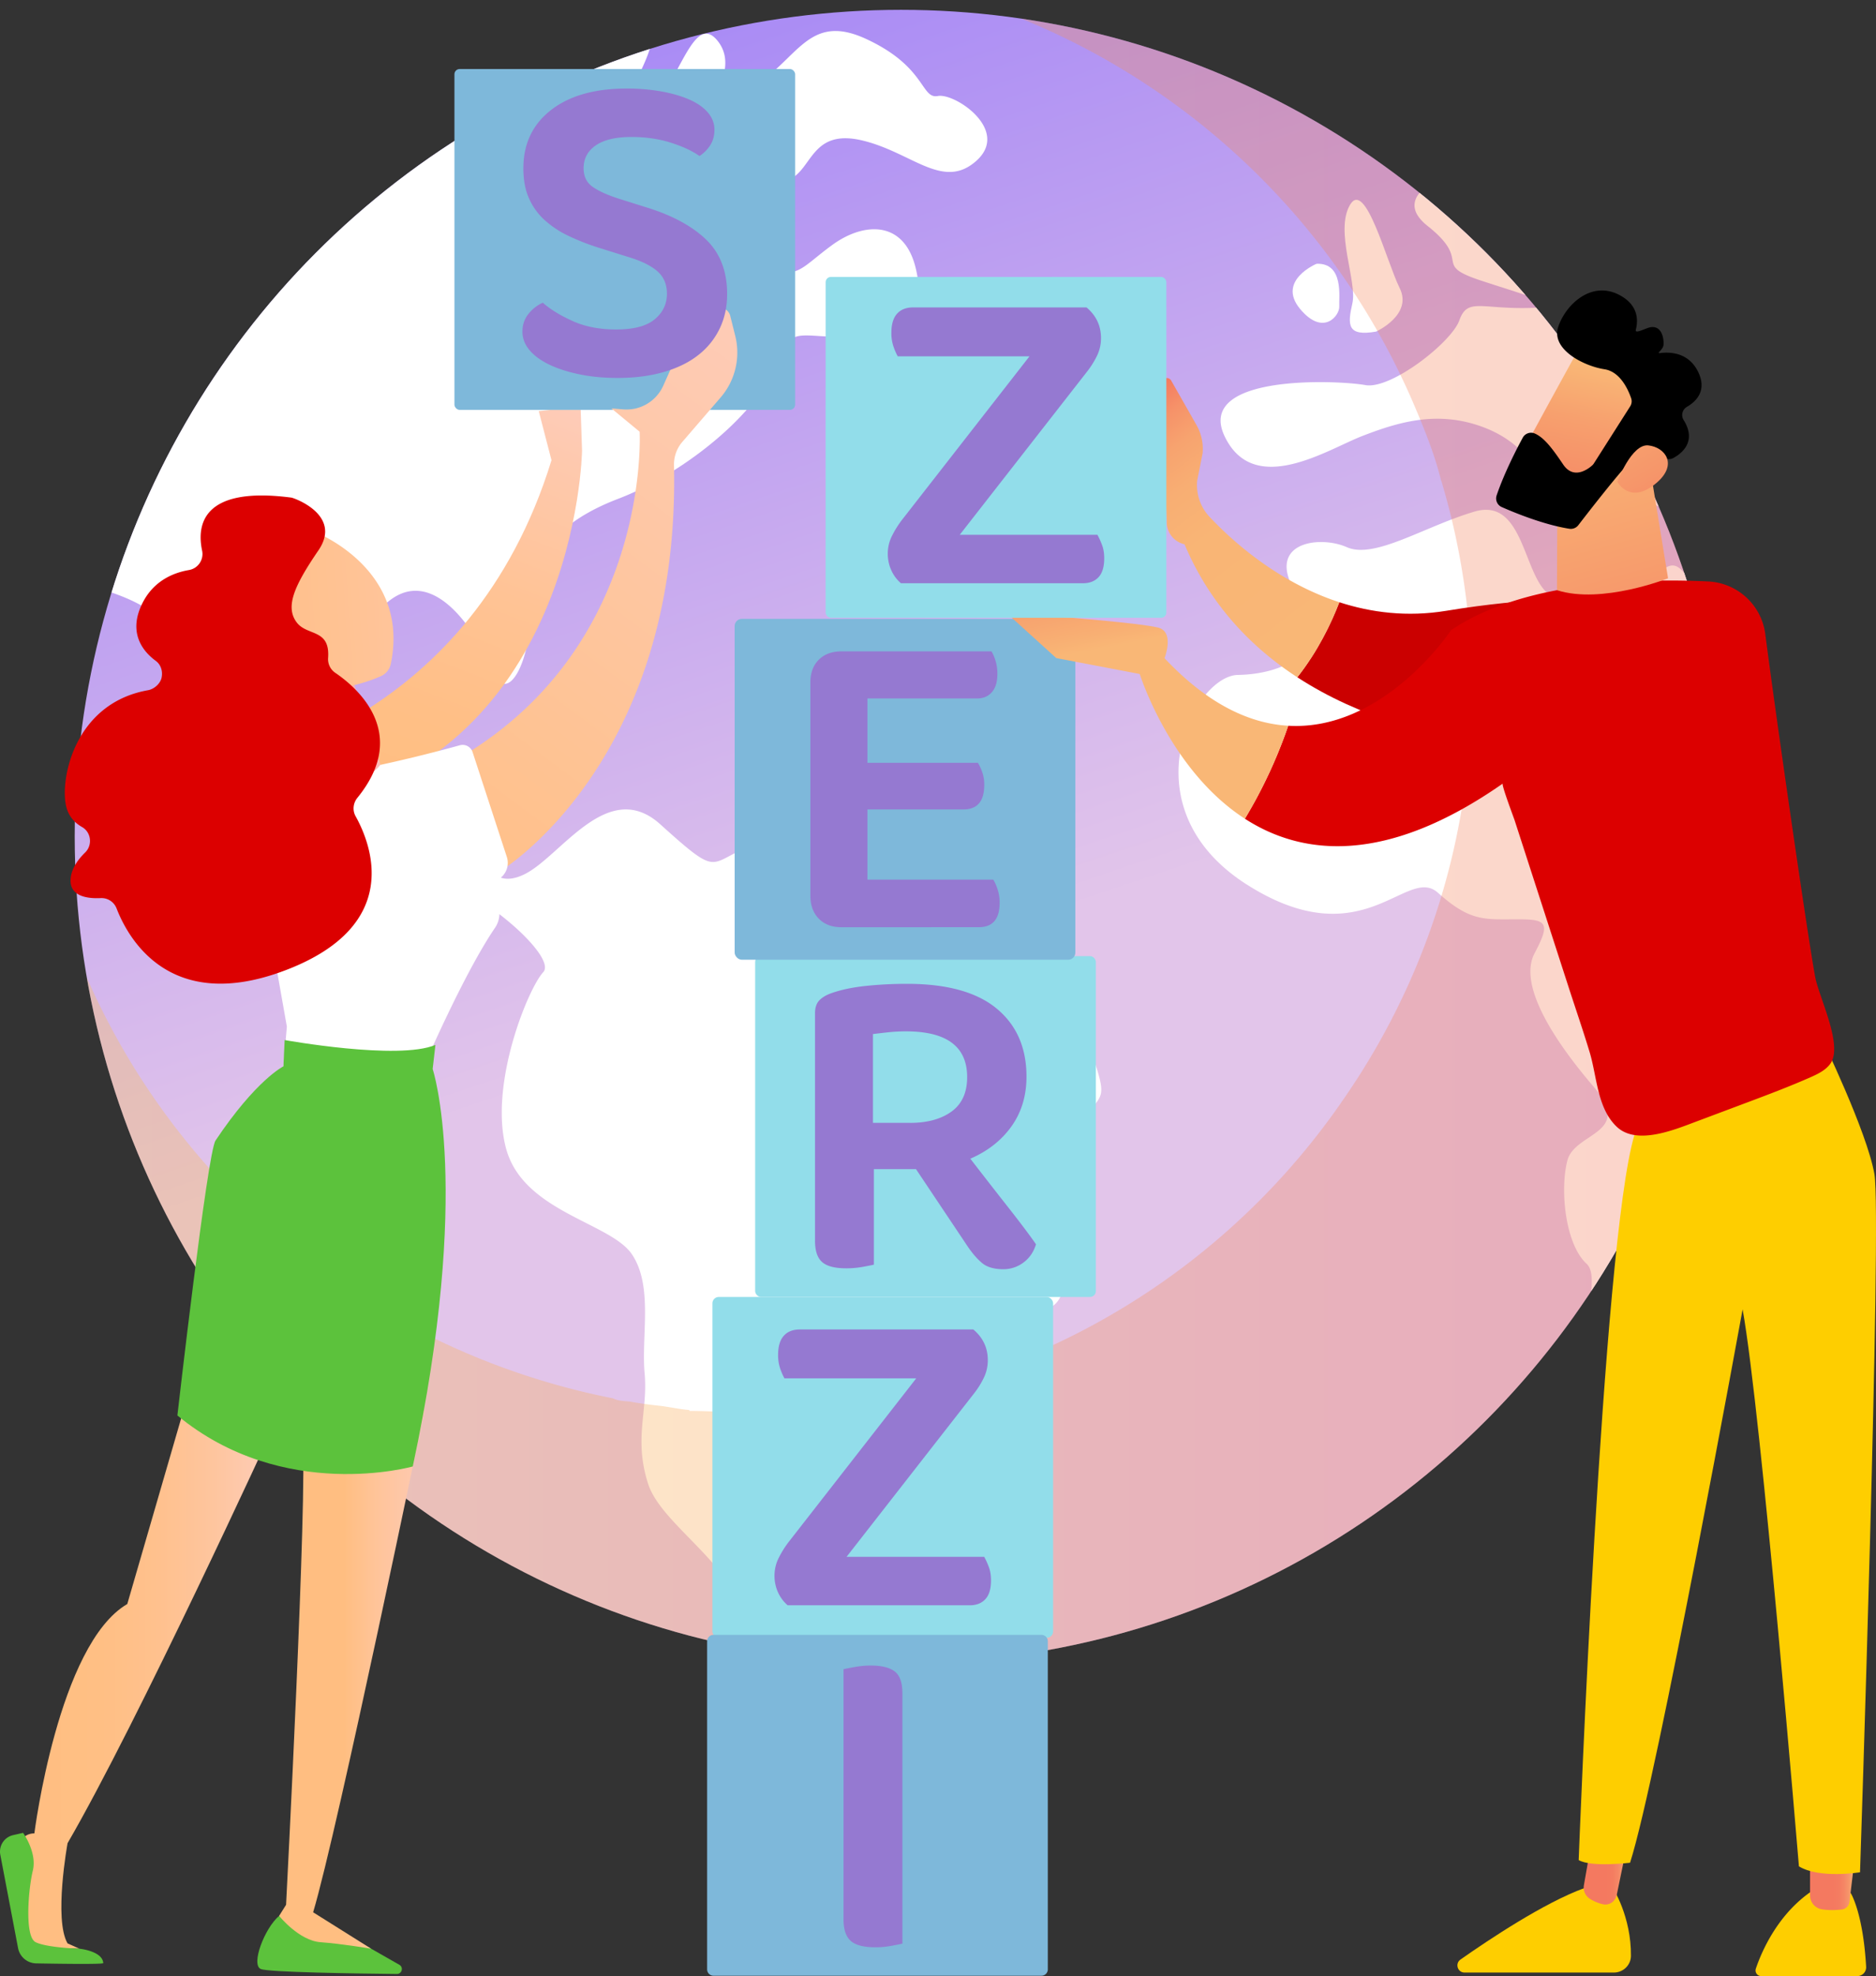
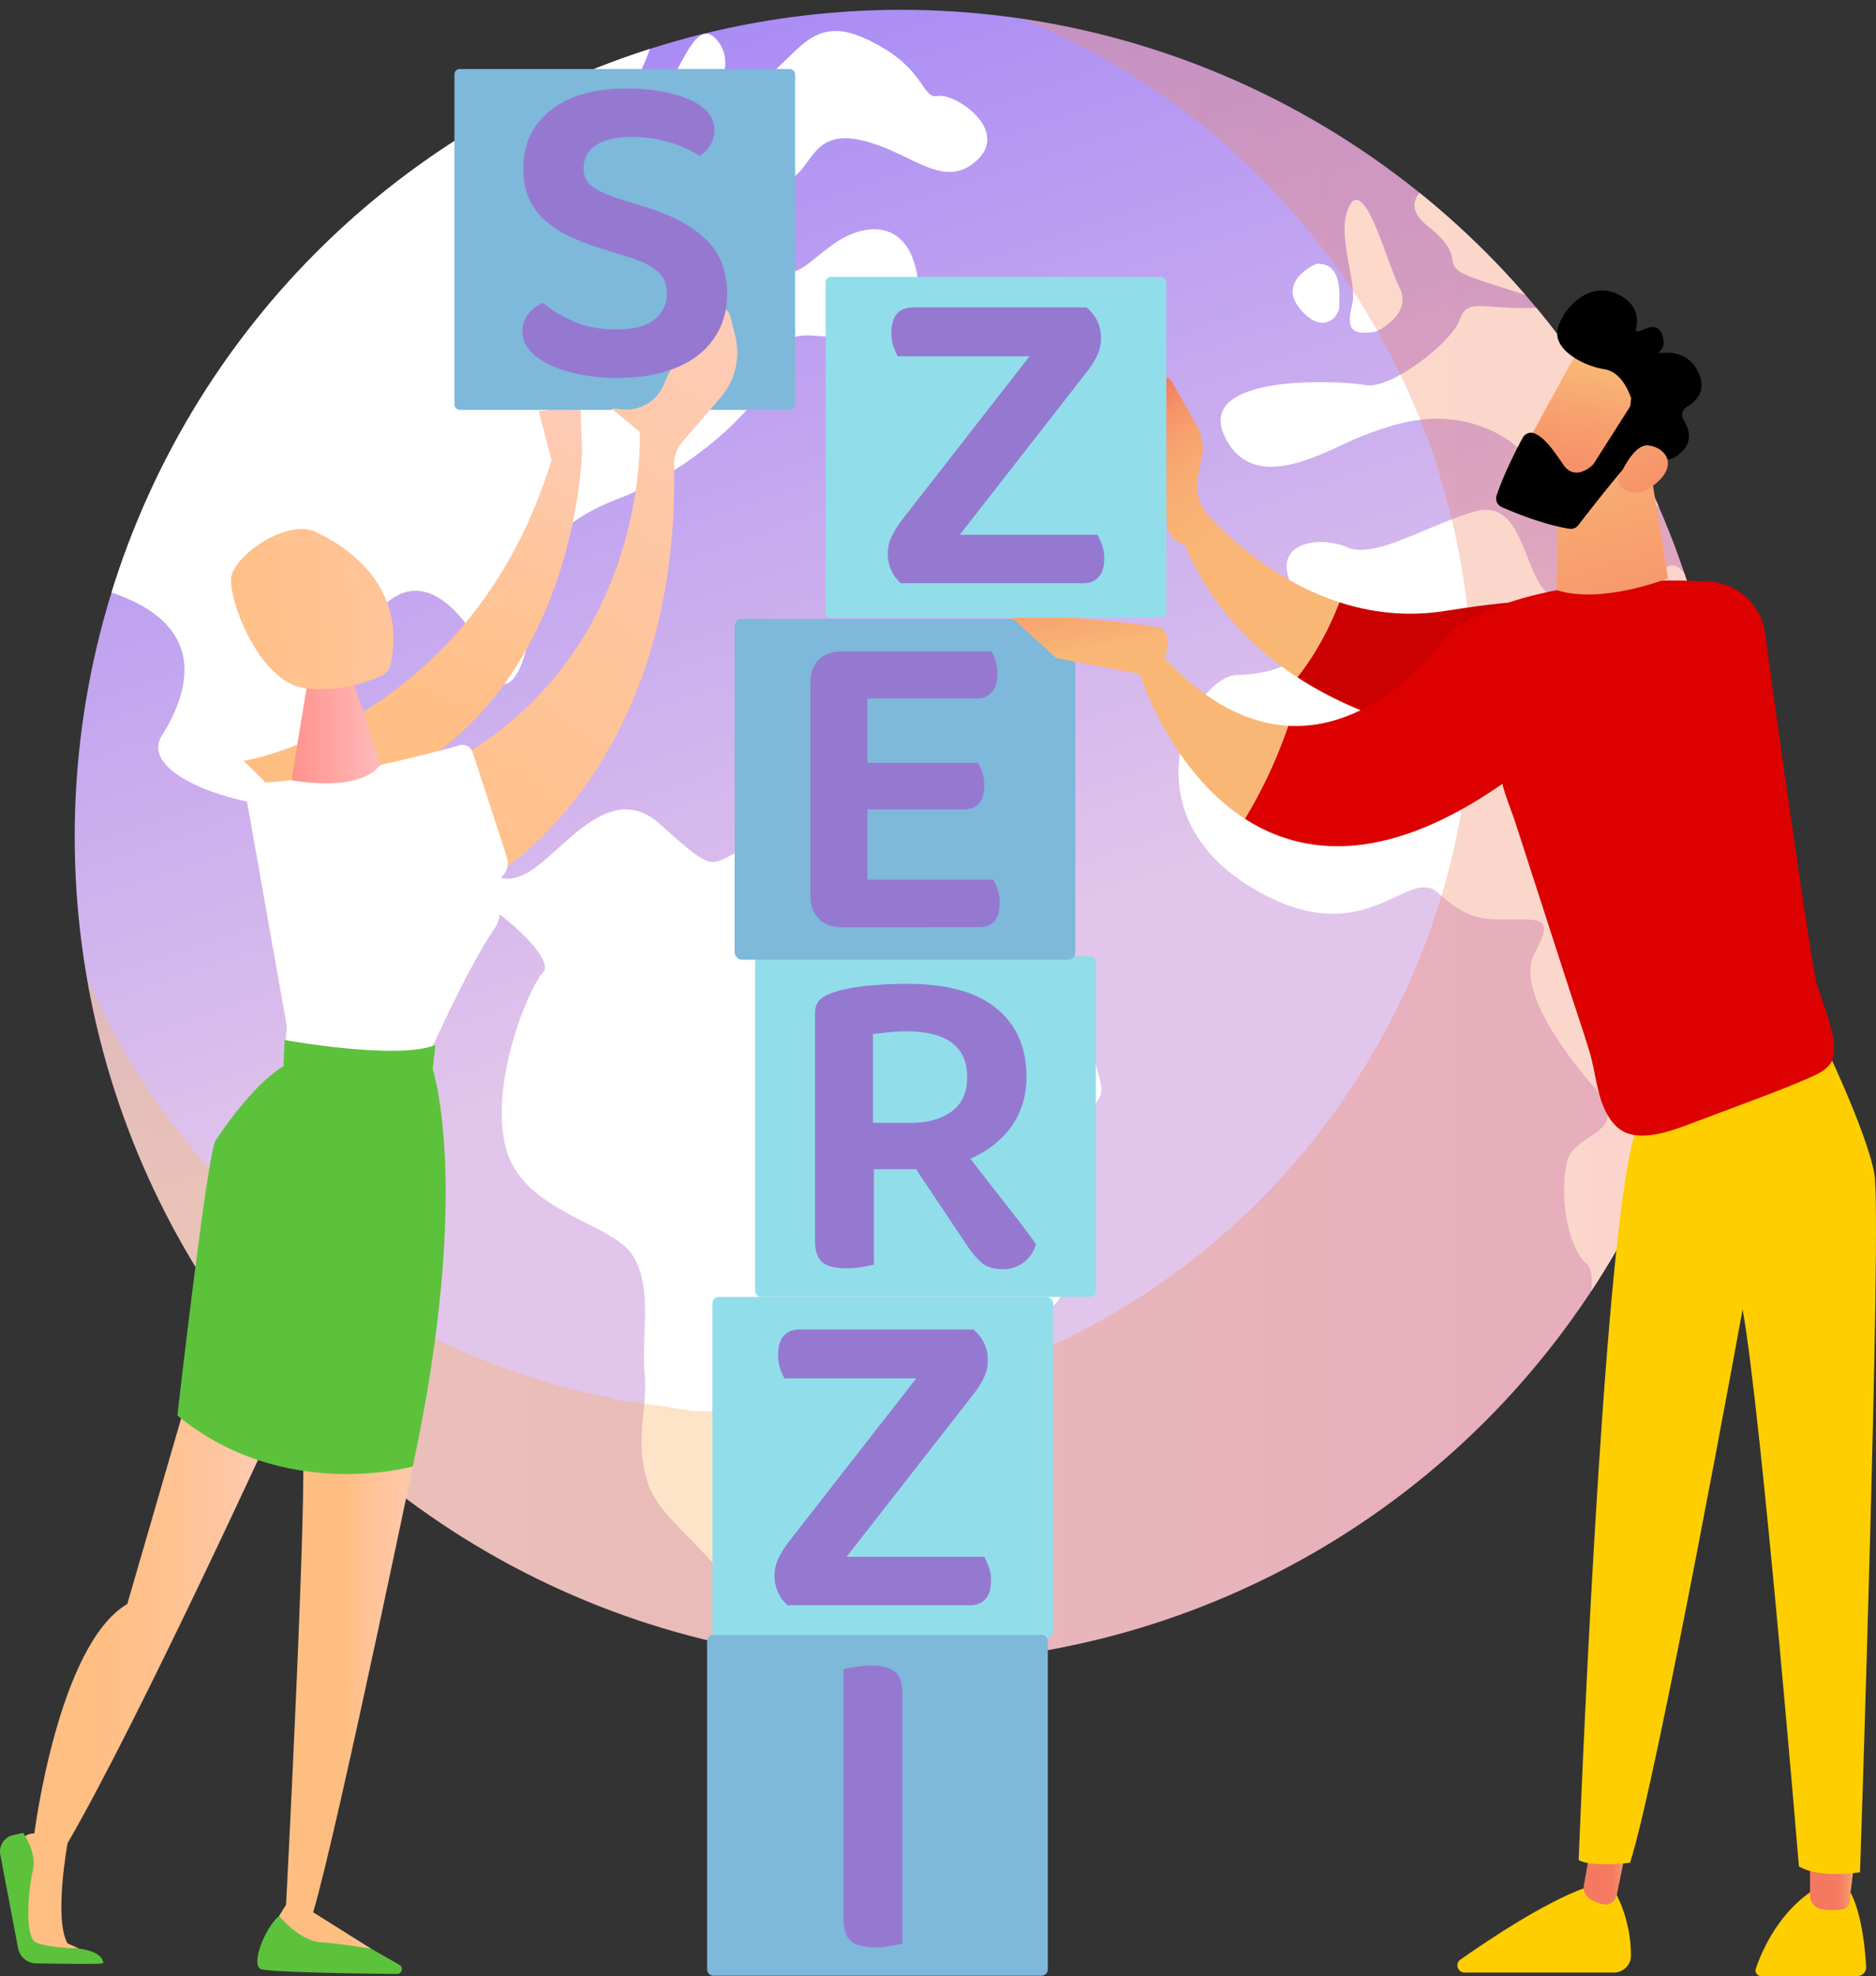
<svg xmlns="http://www.w3.org/2000/svg" xmlns:xlink="http://www.w3.org/1999/xlink" width="3329.18" height="3505.146" viewBox="0 0 3329.18 3505.146">
  <rect x="0" y="0" width="3329.18" height="3505.146" fill="#333333" stroke="none" />
  <defs>
    <clipPath id="a" transform="translate(-18.882)">
      <circle cx="1617.856" cy="1483.82" r="1466.395" fill="none" />
    </clipPath>
    <linearGradient id="b" x1="1692.803" y1="1701.623" x2="1086.868" y2="-97.819" gradientUnits="userSpaceOnUse">
      <stop offset="0.004" stop-color="#e2c5ea" />
      <stop offset="1" stop-color="#a385f6" />
    </linearGradient>
    <linearGradient id="c" x1="137.452" y1="1483.82" x2="3098.26" y2="1483.82" gradientUnits="userSpaceOnUse">
      <stop offset="0" stop-color="#ffc444" />
      <stop offset="0.996" stop-color="#f36f56" />
    </linearGradient>
    <linearGradient id="d" x1="2399.575" y1="3041.468" x2="2138.165" y2="3842.742" gradientTransform="matrix(-0.774, -0.634, -0.634, 0.774, 4714.8, -162.345)" gradientUnits="userSpaceOnUse">
      <stop offset="0" stop-color="#feccba" />
      <stop offset="0.122" stop-color="#fec9ae" />
      <stop offset="0.433" stop-color="#ffc395" />
      <stop offset="0.717" stop-color="#ffbf86" />
      <stop offset="0.948" stop-color="#ffbe81" />
    </linearGradient>
    <linearGradient id="e" x1="3331.206" y1="2946.307" x2="3776.37" y2="2946.307" gradientTransform="matrix(-1, 0, 0, 1, 3833.085, 0)" gradientUnits="userSpaceOnUse">
      <stop offset="0" stop-color="#feccba" />
      <stop offset="0.039" stop-color="#fecbb4" />
      <stop offset="0.235" stop-color="#fec59e" />
      <stop offset="0.447" stop-color="#ffc18e" />
      <stop offset="0.685" stop-color="#ffbf84" />
      <stop offset="1" stop-color="#ffbe81" />
    </linearGradient>
    <linearGradient id="f" x1="2946.699" y1="2979.408" x2="3204.486" y2="2979.408" gradientTransform="matrix(-1, 0, 0, 1, 3833.085, 0)" gradientUnits="userSpaceOnUse">
      <stop offset="0" stop-color="#feccba" />
      <stop offset="0.283" stop-color="#fecbb6" />
      <stop offset="0.535" stop-color="#fec8ac" />
      <stop offset="0.775" stop-color="#ffc499" />
      <stop offset="1" stop-color="#ffbe81" />
    </linearGradient>
    <linearGradient id="g" x1="2384.804" y1="563.646" x2="3272.178" y2="1759.895" gradientTransform="matrix(-1, 0, 0, 1, 3833.085, 0)" gradientUnits="userSpaceOnUse">
      <stop offset="0" stop-color="#feccba" />
      <stop offset="0.382" stop-color="#fec6a0" />
      <stop offset="0.893" stop-color="#ffbe81" />
    </linearGradient>
    <linearGradient id="h" x1="3139.231" y1="1293.099" x2="3296.983" y2="1293.099" gradientTransform="matrix(-1, 0, 0, 1, 3833.085, 0)" gradientUnits="userSpaceOnUse">
      <stop offset="0" stop-color="#febbba" />
      <stop offset="1" stop-color="#ff928e" />
    </linearGradient>
    <linearGradient id="i" x1="2368.475" y1="1019.779" x2="3516.696" y2="1097.858" gradientTransform="matrix(-1, 0, 0, 1, 3833.085, 0)" gradientUnits="userSpaceOnUse">
      <stop offset="0.291" stop-color="#feccba" />
      <stop offset="0.743" stop-color="#ffc292" />
      <stop offset="1" stop-color="#ffbe81" />
    </linearGradient>
    <linearGradient id="j" x1="-158.537" y1="3335.866" x2="-78.938" y2="3335.866" gradientTransform="matrix(-1, 0, 0, 1, 3152.112, 0)" gradientUnits="userSpaceOnUse">
      <stop offset="0" stop-color="#f9b776" />
      <stop offset="0.028" stop-color="#f8af73" />
      <stop offset="0.129" stop-color="#f6976b" />
      <stop offset="0.236" stop-color="#f58665" />
      <stop offset="0.353" stop-color="#f47c61" />
      <stop offset="0.497" stop-color="#f47960" />
    </linearGradient>
    <linearGradient id="k" x1="243.617" y1="3300.521" x2="322.778" y2="3300.521" xlink:href="#j" />
    <linearGradient id="l" x1="806.165" y1="1144.426" x2="1455.364" y2="292.351" gradientTransform="matrix(-1, 0, 0, 1, 3152.112, 0)" gradientUnits="userSpaceOnUse">
      <stop offset="0" stop-color="#f9b776" />
      <stop offset="0.246" stop-color="#f9b575" />
      <stop offset="0.335" stop-color="#f8ae73" />
      <stop offset="0.398" stop-color="#f7a36f" />
      <stop offset="0.449" stop-color="#f69269" />
      <stop offset="0.492" stop-color="#f47c61" />
      <stop offset="0.497" stop-color="#f47960" />
    </linearGradient>
    <linearGradient id="m" x1="1855.655" y1="1855.681" x2="2274.904" y2="922.514" gradientTransform="matrix(-0.974, -0.226, -0.226, 0.974, 4375.159, -271.66)" xlink:href="#j" />
    <linearGradient id="n" x1="2050.643" y1="1943.287" x2="2469.881" y2="1010.145" gradientTransform="matrix(-0.974, -0.226, -0.226, 0.974, 4375.159, -271.66)" xlink:href="#j" />
    <linearGradient id="o" x1="1461.755" y1="1031.758" x2="846.122" y2="2162.923" gradientTransform="matrix(-0.974, -0.226, -0.226, 0.974, 4375.159, -271.66)" gradientUnits="userSpaceOnUse">
      <stop offset="0" stop-color="#f9b776" />
      <stop offset="0.218" stop-color="#f9b475" />
      <stop offset="0.374" stop-color="#f8ab72" />
      <stop offset="0.511" stop-color="#f79b6c" />
      <stop offset="0.636" stop-color="#f58564" />
      <stop offset="0.69" stop-color="#f47960" />
    </linearGradient>
    <linearGradient id="p" x1="1156.632" y1="4213.761" x2="884.547" y2="4573.707" gradientTransform="matrix(-0.666, -0.746, -0.746, 0.666, 6774.439, -1292.22)" gradientUnits="userSpaceOnUse">
      <stop offset="0" stop-color="#f9b776" />
      <stop offset="0.216" stop-color="#f7a06e" />
      <stop offset="0.492" stop-color="#f58b66" />
      <stop offset="0.758" stop-color="#f47d62" />
      <stop offset="1" stop-color="#f47960" />
    </linearGradient>
    <linearGradient id="q" x1="430.657" y1="472.217" x2="47.447" y2="1125.929" gradientTransform="matrix(-1, 0, 0, 1, 3152.112, 0)" gradientUnits="userSpaceOnUse">
      <stop offset="0" stop-color="#f9b776" />
      <stop offset="0.204" stop-color="#f9b375" />
      <stop offset="0.392" stop-color="#f8a871" />
      <stop offset="0.573" stop-color="#f6966a" />
      <stop offset="0.749" stop-color="#f47c61" />
      <stop offset="0.764" stop-color="#f47960" />
    </linearGradient>
  </defs>
  <g style="isolation:isolate">
    <g clip-path="url(#a)">
      <path d="M3102.207,1485.07c0,314.231-98.688,605.727-266.021,845.667-.659.987-3.017,1.932-3.017,2.92v.041c-262.555,384.7-712.447,633.942-1217.118,633.942-41.276,0-80.813-1.929-121.228-7.515h-.041c-.165,0-.248,2.458-.413,2.458-19.9-1.644-39.632-2.409-59.285-4.836-6.989-.822-13.978-1.1-20.926-2.088-6.168-.822-12.294-1.374-18.418-2.319-5.346-.782-10.649-1.447-15.912-2.311-1.193-.206-2.385-.333-3.577-.5-12.951-2.137-25.861-4.359-38.729-6.826-.083,0-.125-.022-.207-.022C651.17,2812.613,132.724,2209.4,132.724,1485.059c0-153.148,22.249-300.906,65.337-439.912,6.742-21.79,15.141-43.329,20.728-64.667v-.041c16.759-35.564,27.991-70.469,43.408-104.716,6.208-13.691,13.071-27.3,19.609-40.785A1485.7,1485.7,0,0,1,407.777,623.654c4.317-6.042,8.8-12.046,13.2-18.049q26.4-35.892,54.99-70.1Q518.7,484.2,565.869,436.875A1491.116,1491.116,0,0,1,838.015,221.028Q883.961,192.6,932.132,167.5A1477.691,1477.691,0,0,1,1617.875,0c353.537,0,678.212,123.506,933.2,329.732,187.563,151.71,340.1,348.11,436.063,573.043,21.462,50.242,35.964,101.881,58.31,154.752v.042c0,.246-2.558.411-2.477.658C3083.51,1193.409,3102.207,1336.691,3102.207,1485.07Z" transform="translate(-18.882)" fill="url(#b)" />
      <g style="mix-blend-mode:soft-light">
-         <path d="M1494.782,2965.122v-.039h.123l-.082.039Z" transform="translate(-18.882)" fill="#fff" />
        <path d="M1941.4,1985.753c-31.863,44.9-130.453,102.537-63.562,215.764,66.318,112.94-4.6,134.114-50.239,123.547-45.842-10.444-188.343-16.28-164.58,48.474,23.683,64.835,64.508,89.134,12.294,114.172-52.173,24.915-74.251,90-127.659,179.585-53.037,89.751-179.092,12.129-141.76,102.085,37.248,90,66.316,81.282,62.823,143.981-.825,17.226,10.607,34.906,26.065,51.722-19.9-1.646-39.882-3.659-59.7-6.086-6.989-.822-13.978-1.726-20.926-2.713-6.168-.822-12.294-1.686-18.418-2.632q-8.019-1.173-15.912-2.467c-1.193-.2-.885-.41-2.078-.575-12.744-2.138-19.36-4.441-36.119-6.866v-.042c-11.173-10.607-4.172-22.119-2.487-34.534,16.652-115.777-143.084-195.332-169.851-276.449-26.311-80.912-.332-129.18-6.417-196.237-6.249-66.933,15.641-155.7-22.882-212.1-38.524-56.2-193.822-75.033-223.383-188.465-29.767-113.187,39.463-282.7,66.35-311.561,26.561-28.861-128.585-160.179-202.425-164.373-74.168-4.522-44.5-153.847-169.893-131.111C485,1450.9,259.28,1380.805,305.9,1305.4c38.48-62.123,103.075-199.154-107.8-260.25,6.743-21.79,15.1-43.334,20.684-64.672v-.041c16.759-35.564,27.991-70.469,43.408-104.716,6.208-13.691,13.071-27.3,19.609-40.785A1493.409,1493.409,0,0,1,407.777,623.654c4.317-6.042,8.8-12.046,13.2-18.049q26.457-35.892,54.99-70.1Q518.7,484.2,565.869,436.875A1491.116,1491.116,0,0,1,838.015,221.028c41.772,29.273,89.471,47.322,130.668,25.079,101.017-56.532,34.416-65.207-6.944-67.3a53.336,53.336,0,0,1-29.6-11.307,1470.178,1470.178,0,0,1,244.3-100.768c-6.29,57.024-83.79,148.626-26.764,137.441,66.357-12.621,93.451-191.919,142.172-132.344,49.419,59.82-54.066,138.224,43.127,92.793,97.317-44.978,110.309-145.378,218.766-96.535,108.993,49.461,99.045,108.006,129.469,102.209,30.3-5.715,128.316,60.149,69.029,114.339-59.821,54.35-114.666-14.885-204.336-35.77-89.71-20.64-87.531,52.748-128.808,69.524-41.979,16.2-244.464-81.653-294.169,6.783-50.241,87.736-71.62,148.956,2.96,146.694,74.5-2.1,79.308-21.379,73.47,33.713-5.962,55.134,7.606,96.411,75.114,44.567,67.3-51.762,52.215-102.249,104.841-77.581,52.667,24.75,58.873,2.342,114.871-38.319,55.957-40.66,129.592-44.9,148.875,46.335,19.322,91.273-13.692,111.747-112.118,116.353-98.468,4.769-109.61-26.271-140.98,56.036-31.206,82.352-161.453,188.1-275.79,231.678C1002.033,928.308,957.3,992.813,959.934,1079.852c2.713,87.2-40.21,179.173-68.866,107.308-28.78-72.074-109.446-193.44-191.755-112.322-82.473,81.281-226,224.973-67.385,251.245,158.288,26.765,75.69-121.532,155.7-91.889,79.884,29.847-50.611,95.219,2.8,118.818,53.488,23.805,75.9,12.664,75.485,85.558-.412,72.853,17.72,143.61,82.64,112.692,64.875-30.793,148.213-173.623,242.077-89.135,93.984,84.7,87.325,73.677,136.62,49.008,49.254-24.626,80.626,49.214,100.811,82.845,20.186,33.591,99.372-.7,163.552,99.371,64.136,100.07,89.3,117.915,162.439,81.9,73.182-35.974,102.951-9.25,122.024,41.278,19,50.529,64.057,1.152,85.765,67.92C1983.42,1951.176,1973.059,1940.814,1941.4,1985.753Z" transform="translate(-18.882)" fill="#fff" />
        <path d="M2191.866,773.35c-51.845-111.253,205.033-98.756,250.423-90.2,45.677,7.606,152.819-76.142,166.428-115.077,13.978-39.223,36.921-20.6,118.2-21.709,81.241-.862,9.453-19.24-79.968-48.719-89.258-29.4-12.951-32.356-95.217-97.316-35.4-28.451-24.258-52.625-.66-70.593a1489.731,1489.731,0,0,1,433.381,573.043,28.189,28.189,0,0,0-7.647-1.315c-56.9-.328-69.441-126.137-98.755-150.64-28.9-24.463.822,69.112,7.894,107.553,7.113,38.482-15.583,6.125-43.951,41.442-28.493,35.359-79.927,36.016-84.572-17.021-4.727-52.914-42.016-104.881-117.708-129.056s-141.184-4.316-202.689,19.4C2375.852,796.457,2244.08,883.741,2191.866,773.35Z" transform="translate(-18.882)" fill="#fff" />
        <path d="M2836.776,2333.657c5.139-38.194,13.527-77.664-2.428-92.1-38.768-35.974-47.237-133.989-33.794-183.655,13.4-49.788,117.874-46.951,46.992-129.632-71.086-82.927-135.139-181.353-105.292-237.637,29.85-56.2,20.8-60.314-35.151-59.985-56.04.329-80.584,2.8-136.373-47.033-55.834-50.489-132.635,119.146-342.767-16.9-210.091-137.4-90.449-368.995-11.718-369.571,79.227-1.316,171.775-41.319,106.857-137.937-64.715-96.987,36.425-110.678,85.844-88.64,49.5,21.789,137.277-36.756,226.742-63.152,89.669-26.271,85.722,119.805,135.51,149.037,50.078,29.275,143.9,6.045,192.66-40.743,34.824-33.385,42.43,5.551,76.844,42.512a1483.807,1483.807,0,0,1,62.286,426.843C3102.988,1800.576,3004.6,2093.141,2836.776,2333.657Z" transform="translate(-18.882)" fill="#fff" />
        <path d="M2460.935,588.175c.052-.089,65.517-29.645,41.79-77.262-23.514-47.628-60.809-193.6-88.057-147.6-27.421,46.2,13,135.92,4.175,174.632C2409.936,576.774,2409.7,597.1,2460.935,588.175Z" transform="translate(-18.882)" fill="#fff" />
        <path d="M2395.564,543.617c-.925-15.346,8.739-77.665-40.3-75.712.093-.1-70.932,29.54-29.383,79.89C2367.617,598,2396.626,558.922,2395.564,543.617Z" transform="translate(-18.882)" fill="#fff" />
      </g>
      <path d="M3098.26,1482.471c0,314.231-96.714,605.729-264.046,845.668a5.258,5.258,0,0,0-1.045,2.918v.042c-268.142,384.7-714.419,632.768-1219.091,632.768a903.706,903.706,0,0,1-123.2-8.73h-.043c-.165,0-.246,3.672-.412,3.672-19.9-1.644-39.632-1.843-59.285-4.268-6.991-.822-13.978-.8-20.926-1.785-6.167-.822-12.294-1.221-18.42-2.168-5.344-.781-10.649-1.35-15.911-2.213-1.192-.2-2.385-.306-3.576-.47-12.952-2.139-25.861-4.346-38.73-6.814-.083,0-.122-.014-.205-.014C698.862,2819.874,207.8,2294.557,137.452,1643.438c148.793,426.8,516.719,747.485,969.052,836.865h.165c11.1,5.586,22.243,4.458,33.425,6.309,1.026.123,2.1.484,3.125.647,4.523.74,9.126,1.5,13.731,2.154,5.262.822,10.566,1.487,15.912,2.187,6,.863,12,1.38,18.05,2.079,16.979,2.1,34,5.965,51.184,7.363.165,0,.247,1.606.37,1.606h.043c34.9,0,69.688,2.806,105.333,2.806,217.9,0,423.266-55.4,602.934-150.988a1276.791,1276.791,0,0,0,448.755-399.509c0-.863,1.4-2.018,1.931-2.881C2545.978,1744.9,2630.55,1493,2630.55,1221.647a1281.072,1281.072,0,0,0-53.838-368.669c-.041-.2-.512-.453-.512-.658v-.041c-11.173-45.636-29.171-90.245-47.673-133.62A1284.4,1284.4,0,0,0,1752.057,3.773c299.719,27.589,573.667,144.31,795.065,323.361,187.561,151.708,339.285,348.11,435.247,573.042,21.46,50.243,35.147,101.88,57.493,154.753v.041c0,.246-1.739.411-1.66.658C3078.743,1190.808,3098.26,1334.091,3098.26,1482.471Z" transform="translate(-18.882)" opacity="0.3" fill="url(#c)" style="mix-blend-mode:multiply" />
    </g>
    <rect x="1264.259" y="2300.486" width="604.602" height="604.602" rx="11.293" fill="#92ddea" />
    <path d="M1266.166,2899.883h582.015a11.293,11.293,0,0,1,11.293,11.293v582.015a11.293,11.293,0,0,1-11.293,11.293H1266.166a11.293,11.293,0,0,1-11.293-11.293V2911.177a11.294,11.294,0,0,1,11.294-11.294Z" fill="#7eb8da" />
    <rect x="1340.113" y="1695.884" width="604.602" height="604.602" rx="10.356" fill="#92ddea" />
    <rect x="1303.732" y="1097.743" width="604.602" height="604.602" rx="12.703" fill="#7eb8da" />
    <path d="M1051.791,799.5s-8.4,555.364-510.329,639.077l-90.109-88.954s402.426-65.866,546.221-533.3l-22.611-87.08,20.313-2.207H1049.4Z" transform="translate(-18.882)" fill="url(#d)" />
    <rect x="806.445" y="122.429" width="604.602" height="604.602" rx="9.266" fill="#7eb8da" />
    <path d="M501.878,2535.355s-238.137,519.025-363.078,734c0,0-24.815,135.268,0,177.805l21.148,9.4-98.7-2.938s-8.768-181.95-1.922-192.114,20.543-9.5,20.543-9.5,42.321-335.292,164.886-406.85l118.78-409.114Z" transform="translate(-18.882)" fill="url(#e)" />
    <path d="M202.1,3482.046c.146,2.38-77.07,1.292-119.017.527a33.368,33.368,0,0,1-31.993-26.3l-31.676-166.42a29.92,29.92,0,0,1,22.726-34.764l17.681-4.042s25.224,34.6,17.284,67.177-15,116.961,5.059,126.793,77.783,11.551,77.783,11.551S200.781,3460.614,202.1,3482.046Z" transform="translate(-18.882)" fill="#5cc23c" />
    <path d="M727.591,3485.066c7.81,4.45,4.589,16.374-4.4,16.283-70.2-.705-227.487-2.926-241.463-8.739-18.046-7.5,6.576-72.346,32.487-94.292l143.074,46.695Z" transform="translate(-18.882)" fill="#5cc23c" />
    <path d="M772,2502.253s-153.889,744.465-197.423,889.685l102.984,64.626s-51.607-8.777-89.877-11.551-73.47-46.695-73.47-46.695l12.338-19.678s38.591-740.41,29.2-824.485Z" transform="translate(-18.882)" fill="url(#f)" />
    <path d="M1154.01,765.786s21.227,387.264-331.353,585.156l84.886,193.6s319.213-193.077,307.409-719.675a61.193,61.193,0,0,1,14.982-41.237l67.843-78.706a121.784,121.784,0,0,0,25.9-109.073l-8.93-35.7a18.511,18.511,0,0,0-27.253-11.514l-7.1,4.121a124.552,124.552,0,0,0-51.141,56.848l-33.313,74.466a71.578,71.578,0,0,1-71.495,42.083l-20.6-1.778Z" transform="translate(-18.882)" fill="url(#g)" />
    <path d="M834.929,1321.923c-58.986,16.358-258.822,68.927-383.576,66.778l76.6,432.246-6.1,70.5,249.737-1.119s70.3-163.272,125.77-244.672c16.02-23.51,4.1-51.551-4.982-78.512l12.474-8.305a33.966,33.966,0,0,0,13.462-38.824L857.5,1333.948A18.571,18.571,0,0,0,834.929,1321.923Z" transform="translate(-18.882)" fill="#fff" />
    <path d="M791.6,1853.437l-4.913,42.711s70.575,211.357-35.288,705.007c0,0-229.277,64.953-417.716-90.472,0,0,53.155-465.93,67.675-487.633,72.318-108.1,120.494-131.6,120.494-131.6l2.173-46.662S725.575,1881.226,791.6,1853.437Z" transform="translate(-18.882)" fill="#5cc23c" />
    <path d="M693.843,1356.76C694.719,1355.6,641.7,1196.7,641.7,1196.7l-75.936,6.889L536.1,1383.856S655.113,1407.877,693.843,1356.76Z" transform="translate(-18.882)" fill="url(#h)" />
    <path d="M583.947,946.117c5.064,3.152,162.269,68.12,128.493,231.328a30.637,30.637,0,0,1-17.426,21.83c-23.069,10.29-72.734,27.909-132.136,21.873-82.354-8.37-136.318-152.079-134.023-193.9S533.763,914.867,583.947,946.117Z" transform="translate(-18.882)" fill="url(#i)" />
-     <path d="M536.1,882.665c4.134.543,90.848,30.744,47.845,93.58s-59.133,99.824-38.794,127.417c18.529,25.139,59.579,10.81,56,63.111a29.333,29.333,0,0,0,12.5,26.513C652.332,1219.471,746.705,1300.063,653.2,1415c-7.6,9.342-9.165,22.239-3.3,32.757,27.386,49.12,84.91,193.015-123.348,272.836-205.792,78.875-280.094-55.647-300.853-109.416a28.7,28.7,0,0,0-28.392-18.161c-22.612,1.068-54.657-2.693-53.183-32.913.894-18.355,12.347-34.8,25.882-47.991,13.395-13.052,10.749-35.907-5.514-45.146-12.283-6.98-23.154-17.877-27.743-34.878-12.471-46.214,12.427-184.395,144.878-207.813,11.048-1.953,22.617-12.311,24.226-23.416.024-.164.05-.329.077-.495,1.776-10.738-1.858-21.719-10.634-28.157-21.148-15.515-48.272-46.75-26.243-96.839,19.538-44.426,57.011-59.413,84.846-64.188A28.852,28.852,0,0,0,377.543,976.7C368.155,932.5,376.338,861.718,536.1,882.665Z" transform="translate(-18.882)" fill="#dc0000" />
    <path d="M3303.237,3357.91s21.809,34.378,27.3,130.628a15.682,15.682,0,0,1-15.576,16.608H3144.386a10.058,10.058,0,0,1-9.564-13.231c10-29.582,40.218-101.707,107.65-142.922Z" transform="translate(-18.882)" fill="#fece00" />
    <path d="M3310.649,3292.691,3301,3373.585a15.225,15.225,0,0,1-13.285,13.371c-9.328,1.075-22.889,1.832-36.067-.342a24.985,24.985,0,0,1-20.6-24.785v-78.105Z" transform="translate(-18.882)" fill="url(#j)" />
    <path d="M2881.213,3348.993s32.647,50.746,31.949,120.4c-.164,16.407-13.9,29.476-30.308,29.476H2617.938c-12.4,0-17.441-15.939-7.289-23.068,50.129-35.2,148.659-100.962,219.922-126.809Z" transform="translate(-18.882)" fill="#fece00" />
    <path d="M2908.5,3261.63l-20.577,99.908c-2.3,11.174-13.233,18.688-24.369,16.2A74.517,74.517,0,0,1,2840.26,3368a23.648,23.648,0,0,1-10.563-24.138l21.285-121.037Z" transform="translate(-18.882)" fill="url(#k)" />
    <path d="M3251.333,1841.011s80.436,165.542,93.9,241.435-25.517,1238.507-25.517,1238.507-71.547,11.9-108.43-10.445c0,0-66.674-803.076-99.925-988.062,0,0-151.447,831.79-199.763,981.626,0,0-68.929,8.386-91.156-4.73,0,0,41.506-1094.931,98.9-1286.042Z" transform="translate(-18.882)" fill="#fece00" />
    <path d="M2585.422,1083.416c298.265-48.843,381.688,7.039,381.688,7.039l-126.144,239.286s-295.488,17.672-519.865-128.423c36.17-45.76,59.9-95.036,74.6-133.1C2452.016,1086.525,2515.849,1094.808,2585.422,1083.416Z" transform="translate(-18.882)" fill="#cb0000" />
    <path d="M2080.129,680.143c-.362-9.654,12.469-13.309,17.25-4.916l44.825,78.7a85.439,85.439,0,0,1,10.834,50.131l-9.648,48.654a82.384,82.384,0,0,0,21.96,64.04c38.707,41.206,120.083,115.61,230.349,151.459-14.7,38.068-38.428,87.344-74.6,133.1-82.328-53.6-155.1-129.229-200.161-235.9a40.311,40.311,0,0,1-31.533-37.681Z" transform="translate(-18.882)" fill="url(#l)" />
    <path d="M2593.938,1117.819c129.066-87.408,337.474-92.164,456.179-86.457a107.267,107.267,0,0,1,101.46,93.292c19.374,149.68,75.835,540.5,88.6,608.393,6.825,36.276,50.141,121.589,26.836,153.748-8.431,11.633-22.036,18.176-35.174,23.99-38.033,16.83-77,31.447-115.94,46.052l-87.382,32.776c-38.762,14.538-105.051,42.111-140.186,9.306-35.062-32.737-35.39-89.427-48.369-132.388-11.713-38.773-24.974-77.148-37.448-115.683q-47.908-148-95.818-295.995c-1.353-4.18-23.674-63.112-21.029-64.959-207.4,144.813-355.821,128.1-457.589,62.344a857.28,857.28,0,0,0,76.882-164.925C2475.505,1297.173,2593.938,1117.819,2593.938,1117.819Z" transform="translate(-18.882)" fill="#dc0000" />
    <path d="M2040.934,1193.854l38.74-32.621c80.608,88,157.107,122.14,225.288,126.08a857.28,857.28,0,0,1-76.882,164.925C2094.011,1365.615,2040.934,1193.854,2040.934,1193.854Z" transform="translate(-18.882)" fill="url(#m)" />
    <path d="M2061.643,1199.4,1893.357,1167.3,1759.648,1046c25.24-8.715,143.35,48.371,143.35,48.371s134.862,10.448,170.139,18.563c29.3,6.74,15.368,47.892,9.806,61.644-1.135,2.805-1.921,4.469-1.921,4.469Z" transform="translate(-18.882)" fill="url(#n)" />
    <path d="M2940.727,790.664l38.3,235.1s-117.3,46.586-197.109,21.1l.767-203.247Z" transform="translate(-18.882)" fill="url(#o)" />
    <path d="M2825.958,609.875C2823.282,612.265,2710.1,820.7,2710.1,820.7l120.387,62.1L2967.11,701.179S2870.761,569.882,2825.958,609.875Z" transform="translate(-18.882)" fill="url(#p)" />
-     <path d="M2911.829,720.783,2847.4,822.02a16.593,16.593,0,0,1-2.945,3.478c-7.019,6.282-32.75,26.126-51.447-1.44-16.964-25.012-32.819-47.585-50.543-55.119a16.748,16.748,0,0,0-21.289,7.42c-10.278,18.942-32.651,62.05-46.373,102.469a16.716,16.716,0,0,0,9.182,20.626c23.884,10.525,74.877,31.315,119.818,38.43a16.767,16.767,0,0,0,15.958-6.294c18.348-23.809,74.384-95.963,93.108-113.654,17.576-16.605,49.4-8.66,62.527-4.371a16.472,16.472,0,0,0,12.939-1.149c14.1-7.564,42.485-28.637,18.368-67.307a16.787,16.787,0,0,1,5.826-23.455c16.41-9.554,36.027-28.694,20.021-61.767-16.267-33.615-47.441-36.079-67.459-33.614-8.095,1,4.573-5.018,5.85-14.21.87-6.27-.511-33.191-20.937-31.915-9.68.605-30.481,13.938-28.125,4.529,4.527-18.076,3.335-42.513-25.885-59.6-51.85-30.321-99.185,15.6-111.958,55.076s45.312,69.158,82.193,74.831c28.04,4.313,42.183,36.369,47.352,51.487A16.626,16.626,0,0,1,2911.829,720.783Z" transform="translate(-18.882)" />
+     <path d="M2911.829,720.783,2847.4,822.02a16.593,16.593,0,0,1-2.945,3.478c-7.019,6.282-32.75,26.126-51.447-1.44-16.964-25.012-32.819-47.585-50.543-55.119a16.748,16.748,0,0,0-21.289,7.42c-10.278,18.942-32.651,62.05-46.373,102.469a16.716,16.716,0,0,0,9.182,20.626c23.884,10.525,74.877,31.315,119.818,38.43a16.767,16.767,0,0,0,15.958-6.294c18.348-23.809,74.384-95.963,93.108-113.654,17.576-16.605,49.4-8.66,62.527-4.371a16.472,16.472,0,0,0,12.939-1.149c14.1-7.564,42.485-28.637,18.368-67.307a16.787,16.787,0,0,1,5.826-23.455c16.41-9.554,36.027-28.694,20.021-61.767-16.267-33.615-47.441-36.079-67.459-33.614-8.095,1,4.573-5.018,5.85-14.21.87-6.27-.511-33.191-20.937-31.915-9.68.605-30.481,13.938-28.125,4.529,4.527-18.076,3.335-42.513-25.885-59.6-51.85-30.321-99.185,15.6-111.958,55.076s45.312,69.158,82.193,74.831c28.04,4.313,42.183,36.369,47.352,51.487Z" transform="translate(-18.882)" />
    <path d="M2889.036,854.564s25.208-67.839,55.09-64.533,52.663,33.764,14.66,66.321C2911.514,896.848,2889.036,854.564,2889.036,854.564Z" transform="translate(-18.882)" fill="url(#q)" />
    <rect x="1465.214" y="491.224" width="604.602" height="604.602" rx="9.266" fill="#92ddea" />
    <path d="M1112.443,584.412q46.6,0,68.315-18.069,21.684-18.034,21.683-45.381,0-24.915-16.888-39.752c-11.258-9.868-28.423-18.347-51.427-25.3L1082.7,439.86a423.418,423.418,0,0,1-55.458-21.683,174.643,174.643,0,0,1-42.6-28.493,114.191,114.191,0,0,1-27.312-38.571q-9.694-22.1-9.66-52.609,0-65.048,49-103.271,49-38.154,134.2-38.154a347.116,347.116,0,0,1,62.269,5.212c19.042,3.475,35.512,8.34,49.412,14.456,13.968,6.185,24.74,13.76,32.524,22.864s11.675,19.32,11.675,30.509c0,10.7-2.571,19.945-7.644,27.729a63.662,63.662,0,0,1-18.9,18.9q-19.285-13.656-51.01-23.7c-21.127-6.672-44.339-10.077-69.5-10.077q-41.8,0-63.45,14.872c-14.455,9.938-21.683,23.42-21.683,40.586,0,13.9,4.935,24.671,14.872,32.107s25.575,14.733,46.98,21.683l45.8,14.455q69.948,20.85,108.484,57.057,38.57,36.172,38.57,98.059,0,32.941-12.857,60.253a131.636,131.636,0,0,1-37.389,46.98q-24.5,19.7-61.087,30.509-36.59,10.842-83.187,10.841-36.9,0-67.9-6.463c-20.64-4.309-38.431-10.007-53.442-17.3-15.012-7.228-26.618-15.776-34.957-25.714Q946.035,605.991,946,588.374q0-18.452,10.842-31.76a67.855,67.855,0,0,1,25.3-19.668q20.12,17.722,53.026,32.525,33.254,15.01,77.279,14.941Z" transform="translate(-18.882)" fill="#9579d1" />
    <path d="M1617.7,1034.541a66.221,66.221,0,0,1-16.887-22.517,70.573,70.573,0,0,1-6.463-30.508,69.71,69.71,0,0,1,7.644-31.343,176.445,176.445,0,0,1,18.9-29.745l224.96-288.41H1612a110.5,110.5,0,0,1-7.645-17.652,73.044,73.044,0,0,1-3.614-24.115q0-22.516,10.008-33.706,10.006-11.258,28.563-11.258h307.729q25.749,21.682,25.714,54.624a71.123,71.123,0,0,1-6.811,30.509,154.46,154.46,0,0,1-18.069,28.91L1722.079,948.574h244.28a139.652,139.652,0,0,1,8.061,17.652c2.71,6.95,4.031,15.011,4.031,24.115q0,22.518-10.007,33.359t-27.729,10.841Z" transform="translate(-18.882)" fill="#9579d1" />
    <path d="M1512.436,1644.705c-17.166,0-30.648-5.073-40.586-15.289q-14.907-15.219-14.872-41V1210.84c0-17.166,4.934-30.648,14.872-40.586s23.42-14.872,40.586-14.872H1778.4a72.251,72.251,0,0,1,7.228,16.887,78.6,78.6,0,0,1,3.2,23.282c0,13.9-3.2,24.671-9.66,32.107q-9.695,11.258-26.478,11.258H1558.234v114.113h196.049a87.761,87.761,0,0,1,7.645,16.471,66.629,66.629,0,0,1,3.614,22.864q0,43.367-36.972,43.366H1558.234v124.537H1781.6a81.066,81.066,0,0,1,7.645,17.3,74.31,74.31,0,0,1,3.614,23.7q0,43.367-36.972,43.366l-243.446.069Z" transform="translate(-18.882)" fill="#9579d1" />
    <path d="M1569.665,2243.229c-4.8,1.112-11.675,2.432-20.5,4.031a160.1,160.1,0,0,1-28.494,2.432q-30.543,0-43.018-11.258c-8.339-7.506-12.44-20.085-12.44-37.737V1797.271c0-10.146,2.711-17.93,8.062-23.281s12.857-9.66,22.517-12.857q25.749-8.861,60.67-12.44a692.277,692.277,0,0,1,71.929-3.614q106.017,0,159.077,43.783t53.025,120.924c0,33.7-8.826,63.1-26.547,87.982s-42.046,44.061-73.111,57.473q35.339,45.764,67.9,87.149,32.524,41.385,48.648,64.7-6.464,20.848-22.517,32.524a58.846,58.846,0,0,1-35.374,11.676q-24.913,0-38.153-11.259c-8.826-7.505-17.582-17.652-26.131-30.509l-90.831-135.8h-74.709v169.5Zm64.284-251.507q45.764,0,73.527-20.085c18.486-13.412,27.729-33.7,27.729-61.087q0-81.1-108.483-81.172a295.777,295.777,0,0,0-30.926,1.6c-9.938,1.042-19.181,2.154-27.729,3.2v157.478h65.882Z" transform="translate(-18.882)" fill="#9579d1" />
    <path d="M1416.67,2847.414a66.223,66.223,0,0,1-16.888-22.517,70.575,70.575,0,0,1-6.463-30.509,69.71,69.71,0,0,1,7.645-31.342,176.445,176.445,0,0,1,18.9-29.745l224.96-288.41H1410.972a110.5,110.5,0,0,1-7.645-17.652,73.044,73.044,0,0,1-3.614-24.115q0-22.516,10.077-33.706c6.672-7.505,16.193-11.258,28.494-11.258h307.868q25.749,21.682,25.714,54.624a71.137,71.137,0,0,1-6.811,30.509,150.96,150.96,0,0,1-18.069,28.91l-225.793,289.244h244.279a139.644,139.644,0,0,1,8.062,17.652c2.71,6.95,4.03,15.011,4.03,24.115q0,22.518-10.076,33.359-10.008,10.841-27.729,10.841Z" transform="translate(-18.882)" fill="#9579d1" />
    <path d="M1572.063,3454.032q-30.544,0-43.366-11.259t-12.857-37.736V2960.746c4.8-1.042,11.815-2.432,20.849-4.03a157.653,157.653,0,0,1,27.312-2.433q28.98,0,42.6,10.425,13.656,10.424,13.691,38.57v444.29c-4.795,1.112-11.675,2.433-20.5,4.031A150.251,150.251,0,0,1,1572.063,3454.032Z" transform="translate(-18.882)" fill="#9579d1" />
  </g>
</svg>